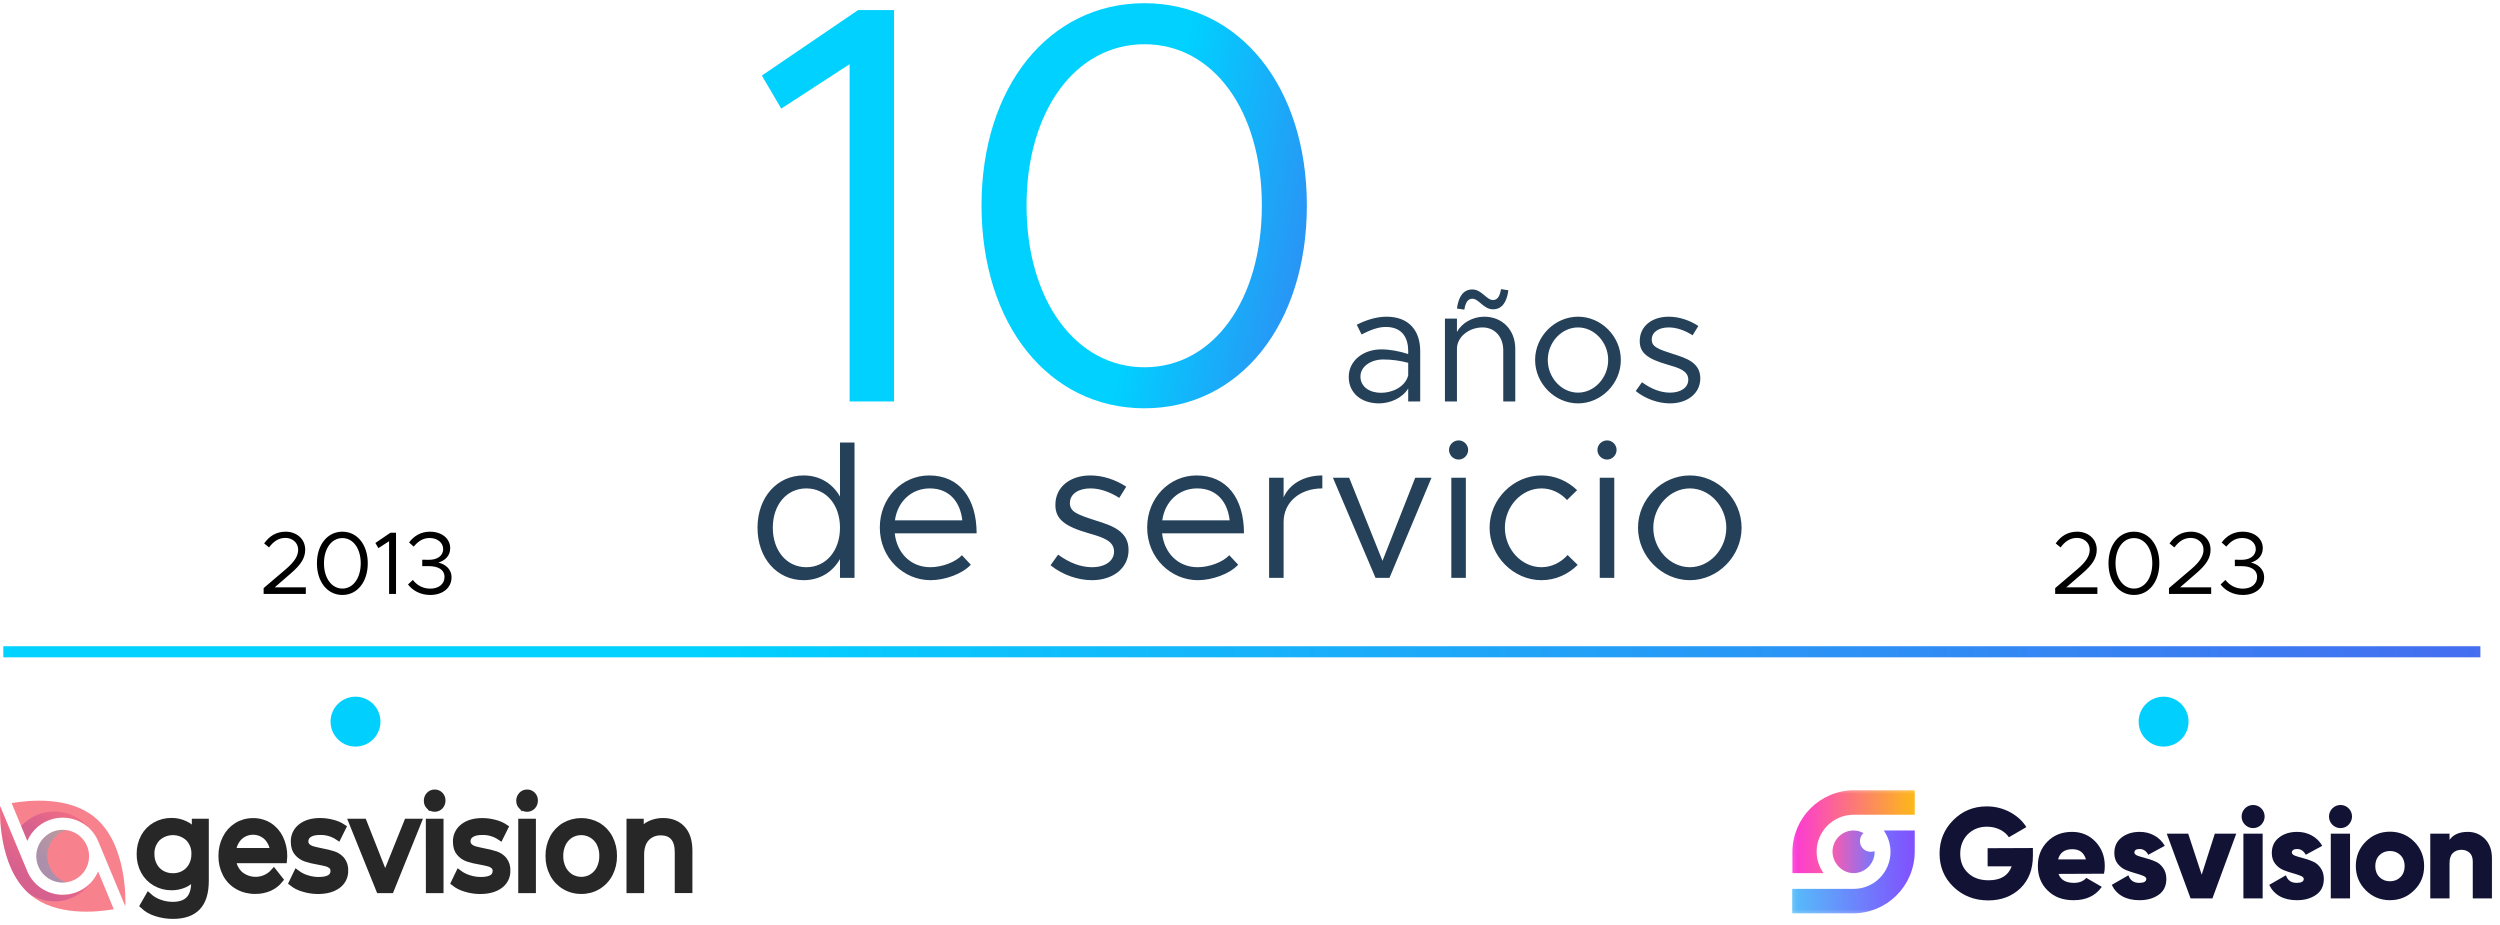
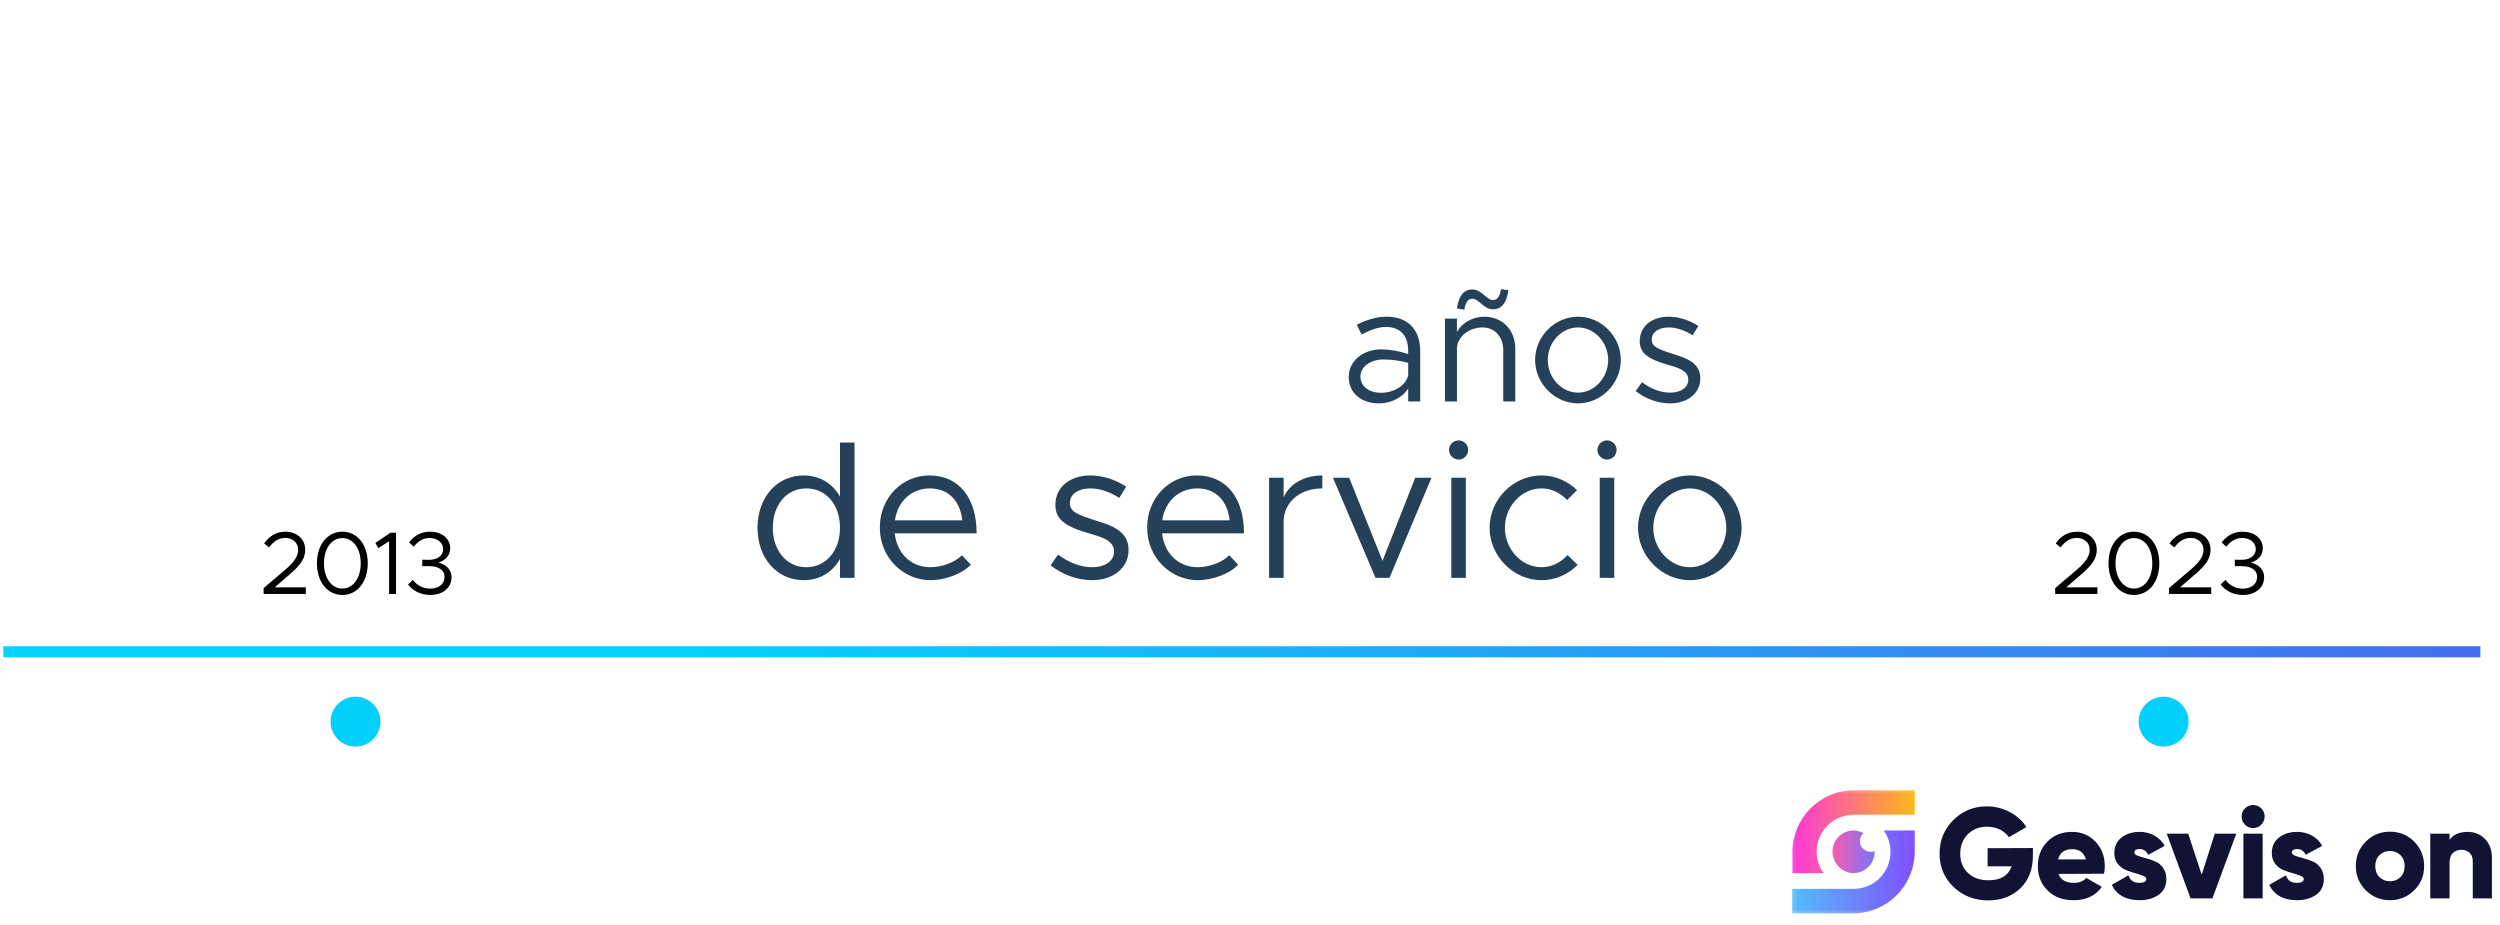
<svg xmlns="http://www.w3.org/2000/svg" width="411" height="152" viewBox="0 0 411 152" fill="none">
-   <path d="M139.676 66V10.549L128.436 17.855L125.252 12.423L141.081 1.651H146.982V66H139.676ZM188.153 67.124C172.417 67.124 161.364 53.355 161.364 33.779C161.364 14.296 172.417 0.527 188.153 0.527C203.795 0.527 214.847 14.296 214.847 33.779C214.847 53.355 203.795 67.124 188.153 67.124ZM188.153 60.38C199.486 60.38 207.448 49.327 207.448 33.779C207.448 18.23 199.486 7.271 188.153 7.271C176.819 7.271 168.764 18.23 168.764 33.779C168.764 49.327 176.819 60.38 188.153 60.38Z" fill="url(#paint0_linear_860_33)" />
  <path d="M227.951 52.064C231.665 52.064 233.483 54.409 233.483 57.702V66H231.507V63.866C230.532 65.473 228.504 66.316 226.712 66.316C223.841 66.316 221.733 64.656 221.733 61.969C221.733 59.256 224.157 57.438 227.081 57.438C228.556 57.438 230.111 57.754 231.507 58.202V57.702C231.507 55.858 230.769 53.75 227.819 53.75C226.449 53.75 225.079 54.356 223.841 54.988L223.051 53.381C225 52.407 226.633 52.064 227.951 52.064ZM227.055 64.577C228.846 64.577 230.98 63.655 231.507 61.732V59.651C230.269 59.309 228.873 59.098 227.397 59.098C225.369 59.098 223.657 60.257 223.657 61.89C223.657 63.576 225.132 64.577 227.055 64.577ZM242.051 49.114C241.366 49.114 240.944 49.641 240.734 50.905L239.522 50.721C239.785 48.718 240.602 47.586 242.051 47.586C243.605 47.586 244.369 49.324 245.449 49.324C246.134 49.324 246.556 48.797 246.766 47.533L247.978 47.718C247.715 49.72 246.898 50.852 245.449 50.852C243.895 50.852 243.131 49.114 242.051 49.114ZM244 52.064C247.003 52.064 249.111 54.251 249.111 57.333V66H247.135V57.596C247.135 55.383 245.739 53.829 243.737 53.829C241.445 53.829 239.522 55.436 239.522 57.333V66H237.546V52.38H239.522V54.567C240.312 53.118 242.077 52.064 244 52.064ZM259.432 66.316C255.612 66.316 252.372 63.05 252.372 59.177C252.372 55.304 255.612 52.064 259.432 52.064C263.252 52.064 266.466 55.304 266.466 59.177C266.466 63.05 263.252 66.316 259.432 66.316ZM259.432 64.551C262.119 64.551 264.385 62.101 264.385 59.177C264.385 56.279 262.119 53.829 259.432 53.829C256.719 53.829 254.453 56.279 254.453 59.177C254.453 62.101 256.719 64.551 259.432 64.551ZM274.55 66.316C272.653 66.316 270.546 65.605 268.912 64.288L269.94 62.839C271.494 63.971 273.048 64.551 274.55 64.551C276.341 64.551 277.553 63.708 277.553 62.417C277.553 60.942 275.972 60.468 274.128 59.941C270.835 58.993 269.571 58.018 269.571 56.068C269.571 53.592 271.626 52.064 274.339 52.064C276.025 52.064 277.764 52.644 279.213 53.592L278.264 55.12C276.895 54.251 275.551 53.829 274.339 53.829C272.811 53.829 271.547 54.514 271.547 55.831C271.547 57.017 272.548 57.386 275.077 58.202C277.263 58.887 279.529 59.625 279.529 62.206C279.529 64.709 277.369 66.316 274.55 66.316ZM138.095 72.751H140.482V95H138.095V91.912C136.853 94.077 134.753 95.382 132.111 95.382C127.782 95.382 124.535 91.817 124.535 86.756C124.535 81.727 127.782 78.162 132.111 78.162C134.753 78.162 136.853 79.467 138.095 81.631V72.751ZM132.556 93.249C135.803 93.249 138.095 90.544 138.095 86.756C138.095 82.968 135.803 80.294 132.556 80.294C129.342 80.294 127.05 82.968 127.05 86.756C127.05 90.544 129.342 93.249 132.556 93.249ZM152.95 93.249C154.891 93.249 157.119 92.39 158.138 91.276L159.602 92.836C158.17 94.395 155.273 95.382 152.982 95.382C148.589 95.382 144.642 91.785 144.642 86.724C144.642 81.822 148.334 78.162 152.759 78.162C157.724 78.162 160.557 81.918 160.557 87.679H147.093C147.443 90.894 149.703 93.249 152.95 93.249ZM152.854 80.294C149.926 80.294 147.57 82.364 147.125 85.546H158.202C157.883 82.586 156.133 80.294 152.854 80.294ZM179.52 95.382C177.229 95.382 174.682 94.522 172.709 92.931L173.95 91.18C175.828 92.549 177.706 93.249 179.52 93.249C181.685 93.249 183.149 92.231 183.149 90.671C183.149 88.889 181.239 88.316 179.011 87.679C175.032 86.533 173.504 85.356 173.504 83C173.504 80.008 175.987 78.162 179.266 78.162C181.303 78.162 183.404 78.862 185.154 80.008L184.008 81.854C182.353 80.804 180.73 80.294 179.266 80.294C177.42 80.294 175.892 81.122 175.892 82.714C175.892 84.146 177.101 84.592 180.157 85.578C182.799 86.406 185.536 87.297 185.536 90.416C185.536 93.44 182.926 95.382 179.52 95.382ZM196.902 93.249C198.844 93.249 201.072 92.39 202.091 91.276L203.555 92.836C202.123 94.395 199.226 95.382 196.934 95.382C192.542 95.382 188.595 91.785 188.595 86.724C188.595 81.822 192.287 78.162 196.711 78.162C201.677 78.162 204.51 81.918 204.51 87.679H191.046C191.396 90.894 193.656 93.249 196.902 93.249ZM196.807 80.294C193.879 80.294 191.523 82.364 191.078 85.546H202.154C201.836 82.586 200.085 80.294 196.807 80.294ZM211.026 81.759C212.013 79.562 214.368 78.162 217.392 78.162V80.294C213.668 80.294 211.026 82.586 211.026 85.801V95H208.639V78.544H211.026V81.759ZM226.137 95L219.135 78.544H221.808L227.283 92.199L232.662 78.544H235.336L228.429 95H226.137ZM239.808 75.552C238.916 75.552 238.216 74.82 238.216 73.96C238.216 73.133 238.916 72.401 239.808 72.401C240.667 72.401 241.367 73.133 241.367 73.96C241.367 74.82 240.667 75.552 239.808 75.552ZM238.598 95V78.544H240.985V95H238.598ZM253.418 95.382C248.803 95.382 244.888 91.435 244.888 86.756C244.888 82.077 248.803 78.162 253.418 78.162C255.646 78.162 257.715 79.085 259.275 80.581L257.62 82.204C256.538 81.027 255.042 80.294 253.418 80.294C250.14 80.294 247.403 83.255 247.403 86.756C247.403 90.289 250.14 93.249 253.418 93.249C255.074 93.249 256.601 92.485 257.715 91.244L259.371 92.867C257.811 94.427 255.71 95.382 253.418 95.382ZM264.208 75.552C263.317 75.552 262.617 74.82 262.617 73.96C262.617 73.133 263.317 72.401 264.208 72.401C265.068 72.401 265.768 73.133 265.768 73.96C265.768 74.82 265.068 75.552 264.208 75.552ZM262.999 95V78.544H265.386V95H262.999ZM277.819 95.382C273.204 95.382 269.289 91.435 269.289 86.756C269.289 82.077 273.204 78.162 277.819 78.162C282.435 78.162 286.318 82.077 286.318 86.756C286.318 91.435 282.435 95.382 277.819 95.382ZM277.819 93.249C281.066 93.249 283.803 90.289 283.803 86.756C283.803 83.255 281.066 80.294 277.819 80.294C274.541 80.294 271.803 83.255 271.803 86.756C271.803 90.289 274.541 93.249 277.819 93.249Z" fill="#25415A" />
  <g clip-path="url(#clip0_860_33)">
    <path d="M13.504 143.686C15.122 141.922 15.003 139.181 13.239 137.563C11.475 135.946 8.734 136.064 7.116 137.828C5.498 139.592 5.617 142.334 7.381 143.951C9.145 145.569 11.887 145.45 13.504 143.686Z" fill="#F7828E" />
    <path d="M4.492 138.242L3.479 135.807L1.905 132.025C5.035 131.492 11.376 130.961 15.522 134.321C20.915 138.701 20.647 148.054 20.605 149.007L16.233 138.518C15.905 137.64 15.384 136.848 14.708 136.199C14.576 136.07 14.45 135.941 14.293 135.828C13.533 135.211 12.641 134.779 11.686 134.565C10.731 134.351 9.739 134.361 8.789 134.594C7.838 134.828 6.955 135.279 6.208 135.911C5.461 136.544 4.871 137.341 4.484 138.24L4.492 138.242Z" fill="#F7828E" />
    <path style="mix-blend-mode:multiply" opacity="0.3" d="M4.491 138.242L3.479 135.807C4.2 135.018 5.084 134.394 6.069 133.98C7.055 133.566 8.119 133.371 9.188 133.408C10.256 133.446 11.304 133.715 12.258 134.197C13.213 134.68 14.051 135.363 14.715 136.202C14.583 136.073 14.457 135.944 14.3 135.831C13.54 135.214 12.648 134.781 11.693 134.567C10.738 134.353 9.746 134.363 8.796 134.597C7.845 134.831 6.962 135.281 6.215 135.914C5.468 136.546 4.878 137.343 4.491 138.242Z" fill="url(#paint1_linear_860_33)" />
    <path d="M5.097 147.193C4.952 147.075 4.811 146.954 4.674 146.83C-0.278 142.329 -0.023 133.434 0.013 132.507L4.38 142.996C4.76 144.005 5.391 144.901 6.213 145.598C7.036 146.295 8.022 146.771 9.08 146.981C10.137 147.191 11.231 147.127 12.257 146.796C13.283 146.466 14.208 145.879 14.944 145.091C15.048 144.979 15.145 144.862 15.236 144.74C15.599 144.29 15.9 143.792 16.13 143.261L18.706 149.481C15.583 150.02 9.242 150.55 5.097 147.193Z" fill="#F7828E" />
    <path style="mix-blend-mode:multiply" opacity="0.3" d="M4.674 146.83C-0.278 142.329 -0.023 133.434 0.013 132.507L4.38 142.996C4.76 144.005 5.391 144.901 6.213 145.598C7.036 146.295 8.022 146.771 9.08 146.981C10.137 147.191 11.231 147.127 12.257 146.796C13.283 146.466 14.208 145.879 14.944 145.091C14.862 145.209 14.774 145.325 14.687 145.441C13.507 146.902 11.815 147.858 9.955 148.116C8.095 148.374 6.207 147.914 4.674 146.83Z" fill="url(#paint2_linear_860_33)" />
    <path style="mix-blend-mode:multiply" opacity="0.3" d="M10.881 145.047C9.984 144.746 9.202 144.173 8.646 143.407C8.091 142.64 7.789 141.719 7.782 140.773C7.776 139.826 8.065 138.901 8.61 138.127C9.155 137.353 9.928 136.769 10.822 136.457C10.211 136.382 9.591 136.438 9.003 136.621C8.415 136.805 7.873 137.112 7.413 137.522C6.954 137.931 6.586 138.434 6.336 138.997C6.086 139.56 5.959 140.17 5.963 140.785C5.968 141.401 6.103 142.009 6.361 142.568C6.619 143.128 6.993 143.625 7.458 144.029C7.924 144.432 8.47 144.731 9.06 144.907C9.65 145.082 10.271 145.13 10.881 145.047Z" fill="url(#paint3_linear_860_33)" />
    <path d="M33.812 135.112V144.797C33.812 146.757 33.364 148.206 32.467 149.144C31.571 150.081 30.233 150.55 28.456 150.55C27.51 150.555 26.57 150.409 25.67 150.118C24.87 149.877 24.136 149.454 23.527 148.881L24.423 147.317C24.94 147.789 25.547 148.153 26.206 148.386C26.907 148.646 27.649 148.778 28.396 148.778C29.599 148.778 30.492 148.467 31.076 147.845C31.66 147.223 31.949 146.279 31.942 145.011V144.122C31.517 144.682 30.958 145.125 30.316 145.41C29.657 145.702 28.942 145.85 28.221 145.843C27.284 145.856 26.36 145.618 25.544 145.155C24.75 144.701 24.099 144.035 23.663 143.23C23.197 142.36 22.963 141.384 22.983 140.396C22.965 139.413 23.199 138.442 23.663 137.575C24.097 136.772 24.749 136.108 25.544 135.661C26.362 135.204 27.285 134.971 28.221 134.983C28.975 134.98 29.721 135.145 30.404 135.465C31.065 135.767 31.634 136.242 32.05 136.838V135.112H33.812ZM30.257 143.614C30.792 143.307 31.231 142.857 31.524 142.313C31.835 141.731 31.992 141.079 31.98 140.419C32.002 139.936 31.925 139.453 31.755 139C31.584 138.547 31.323 138.133 30.988 137.784C30.292 137.138 29.377 136.779 28.427 136.779C27.477 136.779 26.563 137.138 25.866 137.784C25.531 138.132 25.271 138.545 25.1 138.997C24.929 139.449 24.851 139.931 24.872 140.414C24.86 141.074 25.018 141.726 25.33 142.308C25.622 142.852 26.06 143.303 26.595 143.609C27.157 143.925 27.793 144.085 28.438 144.073C29.074 144.084 29.702 143.926 30.257 143.614Z" fill="#272727" stroke="#272727" stroke-width="1.031" stroke-miterlimit="10" />
-     <path d="M46.669 141.391H38.292C38.374 142.307 38.803 143.158 39.491 143.769C40.291 144.421 41.313 144.739 42.343 144.654C43.372 144.57 44.329 144.09 45.012 143.315L46.043 144.627C45.581 145.214 44.982 145.679 44.298 145.98C43.567 146.298 42.777 146.456 41.98 146.446C40.964 146.464 39.962 146.213 39.076 145.717C38.241 145.239 37.561 144.53 37.118 143.676C36.647 142.76 36.41 141.743 36.427 140.713C36.415 139.697 36.646 138.692 37.102 137.784C37.518 136.945 38.158 136.239 38.952 135.743C39.752 135.254 40.674 135.001 41.611 135.014C42.542 134.999 43.458 135.252 44.249 135.743C45.03 136.241 45.654 136.948 46.053 137.784C46.503 138.72 46.727 139.749 46.708 140.788C46.708 140.935 46.695 141.133 46.669 141.391ZM39.354 137.608C38.736 138.231 38.359 139.053 38.292 139.927H44.914C44.845 139.053 44.469 138.232 43.853 137.608C43.244 137.034 42.44 136.715 41.603 136.715C40.767 136.715 39.962 137.034 39.354 137.608Z" fill="#272727" stroke="#272727" stroke-width="1.031" stroke-miterlimit="10" />
    <path d="M49.823 146.077C49.156 145.89 48.534 145.57 47.994 145.137L48.767 143.529C49.266 143.905 49.826 144.191 50.423 144.374C51.058 144.583 51.721 144.69 52.389 144.691C54.026 144.691 54.845 144.185 54.845 143.171C54.851 143.021 54.825 142.871 54.767 142.732C54.71 142.593 54.623 142.469 54.512 142.367C54.274 142.161 53.991 142.012 53.685 141.932C53.353 141.842 52.884 141.739 52.273 141.625C51.584 141.517 50.905 141.352 50.243 141.133C49.717 140.948 49.249 140.626 48.888 140.2C48.511 139.766 48.323 139.153 48.323 138.361C48.309 137.89 48.408 137.422 48.611 136.997C48.815 136.572 49.117 136.202 49.493 135.918C50.271 135.305 51.316 134.998 52.629 134.998C53.325 135 54.018 135.093 54.69 135.274C55.294 135.42 55.868 135.67 56.385 136.013L55.587 137.621C54.709 137.027 53.667 136.723 52.608 136.753C51.818 136.753 51.217 136.894 50.805 137.175C50.613 137.293 50.455 137.457 50.345 137.654C50.236 137.85 50.179 138.072 50.181 138.296C50.173 138.458 50.2 138.619 50.261 138.769C50.321 138.919 50.414 139.054 50.532 139.165C50.782 139.384 51.079 139.544 51.4 139.631C51.743 139.729 52.227 139.841 52.85 139.968C53.534 140.086 54.208 140.252 54.868 140.466C55.38 140.64 55.834 140.951 56.182 141.365C56.573 141.871 56.767 142.502 56.728 143.14C56.742 143.611 56.641 144.078 56.432 144.501C56.223 144.923 55.913 145.288 55.53 145.562C54.731 146.16 53.643 146.46 52.266 146.461C51.436 146.46 50.612 146.331 49.823 146.077Z" fill="#272727" stroke="#272727" stroke-width="1.031" stroke-miterlimit="10" />
-     <path d="M68.771 135.112L64.252 146.32H62.353L57.834 135.112H59.776L63.322 144.101L66.939 135.112H68.771Z" fill="#272727" stroke="#272727" stroke-width="1.031" stroke-miterlimit="10" />
+     <path d="M68.771 135.112L64.252 146.32L57.834 135.112H59.776L63.322 144.101L66.939 135.112H68.771Z" fill="#272727" stroke="#272727" stroke-width="1.031" stroke-miterlimit="10" />
    <path d="M70.551 132.574C70.433 132.45 70.341 132.304 70.279 132.144C70.218 131.985 70.188 131.815 70.193 131.644C70.186 131.296 70.314 130.958 70.551 130.703C70.665 130.577 70.805 130.476 70.962 130.409C71.118 130.341 71.287 130.308 71.458 130.312C71.626 130.307 71.794 130.338 71.95 130.402C72.106 130.466 72.248 130.561 72.365 130.683C72.483 130.804 72.576 130.947 72.637 131.105C72.699 131.262 72.728 131.431 72.723 131.6C72.733 131.955 72.604 132.299 72.365 132.561C72.248 132.682 72.108 132.777 71.953 132.843C71.798 132.908 71.631 132.942 71.463 132.942C71.295 132.942 71.128 132.908 70.974 132.843C70.819 132.777 70.678 132.682 70.561 132.561L70.551 132.574ZM70.523 135.112H72.401V146.32H70.53L70.523 135.112Z" fill="#272727" stroke="#272727" stroke-width="1.031" stroke-miterlimit="10" />
    <path d="M76.482 146.077C75.816 145.89 75.194 145.57 74.653 145.137L75.426 143.529C75.925 143.904 76.486 144.19 77.082 144.374C77.717 144.583 78.38 144.69 79.048 144.691C80.685 144.691 81.504 144.184 81.504 143.171C81.51 143.021 81.484 142.871 81.427 142.732C81.369 142.593 81.282 142.469 81.171 142.367C80.934 142.159 80.65 142.01 80.344 141.932C80.015 141.842 79.544 141.74 78.933 141.625C78.242 141.52 77.561 141.358 76.897 141.141C76.371 140.955 75.903 140.633 75.542 140.208C75.166 139.773 74.978 139.16 74.978 138.368C74.963 137.897 75.062 137.43 75.266 137.005C75.469 136.58 75.771 136.21 76.147 135.926C76.925 135.313 77.971 135.006 79.283 135.006C79.979 135.008 80.672 135.101 81.344 135.282C81.948 135.427 82.522 135.678 83.04 136.021L82.241 137.629C81.366 137.033 80.326 136.726 79.267 136.753C78.476 136.753 77.874 136.894 77.464 137.175C77.272 137.292 77.114 137.457 77.004 137.654C76.895 137.85 76.839 138.071 76.84 138.296C76.832 138.458 76.86 138.619 76.921 138.769C76.982 138.919 77.075 139.054 77.193 139.165C77.442 139.385 77.738 139.544 78.059 139.631C78.403 139.729 78.886 139.841 79.51 139.968C80.193 140.086 80.867 140.252 81.527 140.466C82.039 140.64 82.493 140.951 82.841 141.365C83.232 141.871 83.426 142.502 83.387 143.14C83.402 143.611 83.3 144.078 83.091 144.501C82.882 144.923 82.572 145.288 82.189 145.562C81.391 146.16 80.302 146.46 78.925 146.461C78.096 146.46 77.272 146.331 76.482 146.077Z" fill="#272727" stroke="#272727" stroke-width="1.031" stroke-miterlimit="10" />
    <path d="M85.745 132.574C85.506 132.324 85.376 131.989 85.384 131.644C85.378 131.295 85.507 130.958 85.745 130.703C85.859 130.576 85.999 130.475 86.155 130.408C86.312 130.34 86.481 130.307 86.652 130.312C86.82 130.307 86.987 130.337 87.143 130.401C87.299 130.465 87.44 130.561 87.556 130.683C87.675 130.803 87.768 130.947 87.83 131.105C87.892 131.262 87.921 131.431 87.917 131.6C87.926 131.955 87.796 132.299 87.556 132.561C87.439 132.682 87.299 132.778 87.144 132.844C86.989 132.909 86.823 132.943 86.654 132.943C86.486 132.943 86.32 132.909 86.165 132.844C86.01 132.778 85.87 132.682 85.753 132.561L85.745 132.574ZM85.716 135.112H87.587V146.32H85.716V135.112Z" fill="#272727" stroke="#272727" stroke-width="1.031" stroke-miterlimit="10" />
    <path d="M92.807 145.706C91.991 145.216 91.327 144.51 90.888 143.666C90.416 142.755 90.179 141.741 90.197 140.716C90.179 139.69 90.416 138.676 90.888 137.765C91.326 136.923 91.991 136.22 92.807 135.735C93.649 135.257 94.6 135.006 95.568 135.006C96.536 135.006 97.487 135.257 98.329 135.735C99.137 136.224 99.794 136.927 100.228 137.765C100.699 138.676 100.936 139.69 100.918 140.716C100.936 141.741 100.699 142.755 100.228 143.666C99.786 144.518 99.116 145.23 98.291 145.722C97.467 146.214 96.521 146.465 95.562 146.448C94.593 146.461 93.639 146.204 92.807 145.706ZM97.355 144.16C97.889 143.82 98.317 143.337 98.592 142.767C98.9 142.124 99.053 141.418 99.04 140.705C99.053 139.993 98.9 139.287 98.592 138.644C98.378 138.227 98.082 137.857 97.72 137.56C97.358 137.262 96.939 137.041 96.488 136.912C96.037 136.783 95.565 136.748 95.1 136.809C94.635 136.871 94.188 137.027 93.786 137.268C93.25 137.606 92.818 138.086 92.539 138.654C92.226 139.296 92.07 140.002 92.083 140.716C92.07 141.429 92.226 142.136 92.539 142.777C92.819 143.348 93.251 143.831 93.786 144.173C94.324 144.499 94.941 144.671 95.569 144.671C96.198 144.671 96.814 144.499 97.352 144.173L97.355 144.16Z" fill="#272727" stroke="#272727" stroke-width="1.031" stroke-miterlimit="10" />
    <path d="M112.157 136.238C112.929 137.062 113.316 138.271 113.316 139.865V146.307H111.445V140.102C111.445 139.019 111.206 138.201 110.727 137.65C110.247 137.098 109.56 136.823 108.665 136.825C108.22 136.803 107.775 136.878 107.362 137.045C106.948 137.211 106.575 137.465 106.269 137.789C105.677 138.429 105.38 139.349 105.38 140.548V146.32H103.512V135.112H105.316V136.804C105.689 136.224 106.218 135.76 106.841 135.465C107.526 135.145 108.275 134.986 109.031 134.998C110.342 135.003 111.384 135.417 112.157 136.238Z" fill="#272727" stroke="#272727" stroke-width="1.031" stroke-miterlimit="10" />
  </g>
  <g clip-path="url(#clip1_860_33)">
    <mask id="mask0_860_33" style="mask-type:luminance" maskUnits="userSpaceOnUse" x="294" y="129" width="117" height="22">
      <path d="M410.17 129.424H294.16V150.646H410.17V129.424Z" fill="white" />
    </mask>
    <g mask="url(#mask0_860_33)">
      <path d="M334.209 139.414V140.691C334.209 142.918 333.523 144.686 332.152 146.029C330.781 147.339 329.018 148.027 326.896 148.027C324.578 148.027 322.684 147.273 321.15 145.8C319.615 144.326 318.864 142.492 318.864 140.331C318.864 138.169 319.615 136.335 321.117 134.829C322.619 133.322 324.447 132.569 326.635 132.569C328.006 132.569 329.279 132.897 330.454 133.519C331.597 134.141 332.511 134.96 333.132 135.975L330.258 137.645C329.932 137.121 329.442 136.728 328.822 136.401C328.169 136.073 327.451 135.909 326.635 135.909C325.361 135.909 324.349 136.335 323.5 137.154C322.684 138.005 322.26 139.053 322.26 140.363C322.26 141.641 322.684 142.721 323.533 143.507C324.382 144.326 325.525 144.719 326.928 144.719C328.887 144.719 330.161 143.966 330.716 142.426H326.765V139.446L334.209 139.414Z" fill="#121235" />
      <path d="M338.419 143.671C338.778 144.653 339.627 145.144 340.966 145.144C341.815 145.144 342.5 144.883 342.99 144.326L345.537 145.799C344.492 147.273 342.957 147.994 340.901 147.994C339.105 147.994 337.701 147.47 336.624 146.389C335.546 145.341 335.024 143.998 335.024 142.361C335.024 140.756 335.546 139.413 336.591 138.365C337.636 137.285 339.007 136.761 340.639 136.761C342.174 136.761 343.447 137.285 344.492 138.365C345.504 139.446 346.026 140.756 346.026 142.361C346.026 142.819 345.994 143.245 345.896 143.638L338.419 143.671ZM338.354 141.28H342.925C342.598 140.167 341.88 139.61 340.672 139.61C339.431 139.61 338.648 140.167 338.354 141.28Z" fill="#121235" />
      <path d="M350.892 140.167C350.892 140.363 351.088 140.56 351.447 140.691C351.806 140.822 352.23 140.953 352.753 141.084C353.275 141.215 353.765 141.378 354.287 141.608C354.81 141.804 355.234 142.164 355.593 142.656C355.952 143.147 356.148 143.769 356.148 144.489C356.148 145.636 355.724 146.52 354.875 147.109C354.026 147.699 352.981 147.994 351.741 147.994C349.521 147.994 347.986 147.142 347.17 145.472L349.912 143.9C350.206 144.751 350.794 145.144 351.708 145.144C352.459 145.144 352.851 144.915 352.851 144.489C352.851 144.293 352.655 144.097 352.296 143.966C351.937 143.835 351.512 143.671 350.99 143.54C350.467 143.409 349.978 143.212 349.455 143.016C348.933 142.787 348.508 142.459 348.149 142.001C347.79 141.542 347.594 140.953 347.594 140.265C347.594 139.151 347.986 138.3 348.802 137.678C349.586 137.056 350.598 136.761 351.773 136.761C352.655 136.761 353.438 136.957 354.157 137.35C354.875 137.743 355.463 138.3 355.887 139.053L353.177 140.527C352.851 139.905 352.361 139.577 351.773 139.577C351.186 139.577 350.892 139.774 350.892 140.167Z" fill="#121235" />
      <path d="M364.114 137.056H367.64L363.722 147.7H360.131L356.213 137.056H359.739L361.959 143.803L364.114 137.056Z" fill="#121235" />
      <path d="M371.753 135.582C371.395 135.942 370.937 136.139 370.415 136.139C369.893 136.139 369.435 135.942 369.077 135.582C368.717 135.222 368.521 134.763 368.521 134.239C368.521 133.715 368.717 133.257 369.077 132.896C369.435 132.536 369.893 132.34 370.415 132.34C370.937 132.34 371.395 132.536 371.753 132.896C372.113 133.257 372.309 133.715 372.309 134.239C372.309 134.73 372.113 135.189 371.753 135.582ZM368.815 147.699V137.056H371.982V147.699H368.815Z" fill="#121235" />
      <path d="M376.781 140.167C376.781 140.363 376.977 140.56 377.337 140.691C377.695 140.822 378.12 140.953 378.642 141.084C379.164 141.215 379.655 141.378 380.177 141.608C380.699 141.804 381.123 142.164 381.483 142.656C381.842 143.147 382.038 143.769 382.038 144.489C382.038 145.636 381.613 146.52 380.765 147.109C379.916 147.699 378.871 147.994 377.63 147.994C375.41 147.994 373.875 147.142 373.059 145.472L375.802 143.9C376.096 144.751 376.684 145.144 377.598 145.144C378.348 145.144 378.74 144.915 378.74 144.489C378.74 144.293 378.544 144.097 378.185 143.966C377.826 143.835 377.402 143.671 376.879 143.54C376.357 143.409 375.867 143.212 375.345 143.016C374.823 142.787 374.398 142.459 374.039 142.001C373.679 141.542 373.484 140.953 373.484 140.265C373.484 139.151 373.875 138.3 374.692 137.678C375.475 137.056 376.488 136.761 377.663 136.761C378.544 136.761 379.328 136.957 380.046 137.35C380.765 137.743 381.352 138.3 381.777 139.053L379.067 140.527C378.74 139.905 378.251 139.577 377.663 139.577C377.108 139.577 376.781 139.774 376.781 140.167Z" fill="#121235" />
-       <path d="M386.119 135.582C385.759 135.942 385.302 136.139 384.78 136.139C384.258 136.139 383.801 135.942 383.441 135.582C383.083 135.222 382.887 134.763 382.887 134.239C382.887 133.715 383.083 133.257 383.441 132.896C383.801 132.536 384.258 132.34 384.78 132.34C385.302 132.34 385.759 132.536 386.119 132.896C386.478 133.257 386.674 133.715 386.674 134.239C386.674 134.73 386.478 135.189 386.119 135.582ZM383.18 147.699V137.056H386.347V147.699H383.18Z" fill="#121235" />
      <path d="M396.893 146.356C395.816 147.437 394.477 147.993 392.91 147.993C391.343 147.993 390.004 147.437 388.927 146.356C387.85 145.275 387.295 143.932 387.295 142.361C387.295 140.789 387.85 139.446 388.927 138.365C390.004 137.284 391.343 136.728 392.91 136.728C394.477 136.728 395.816 137.284 396.893 138.365C397.971 139.446 398.526 140.789 398.526 142.361C398.526 143.965 398.003 145.275 396.893 146.356ZM391.18 144.194C391.637 144.653 392.225 144.882 392.91 144.882C393.596 144.882 394.183 144.653 394.64 144.194C395.097 143.736 395.326 143.114 395.326 142.393C395.326 141.673 395.097 141.051 394.64 140.592C394.183 140.134 393.596 139.904 392.91 139.904C392.225 139.904 391.637 140.134 391.18 140.592C390.723 141.051 390.494 141.673 390.494 142.393C390.494 143.114 390.723 143.736 391.18 144.194Z" fill="#121235" />
      <path d="M405.708 136.761C406.851 136.761 407.765 137.154 408.548 137.94C409.299 138.726 409.691 139.806 409.691 141.182V147.699H406.524V141.64C406.524 141.018 406.36 140.527 406.002 140.199C405.642 139.872 405.218 139.708 404.663 139.708C404.042 139.708 403.585 139.905 403.227 140.265C402.867 140.625 402.704 141.182 402.704 141.902V147.699H399.537V137.056H402.704V138.071C403.292 137.219 404.304 136.761 405.708 136.761Z" fill="#121235" />
      <path d="M307.535 140.036C306.556 140.036 305.772 139.25 305.772 138.267C305.772 137.743 306.001 137.285 306.36 136.957C305.87 136.695 305.315 136.531 304.727 136.531C302.801 136.531 301.267 138.103 301.267 140.003C301.267 141.902 302.834 143.54 304.727 143.54C306.621 143.54 308.188 141.968 308.188 140.068C308.188 140.036 308.188 139.97 308.188 139.937C307.992 140.003 307.764 140.036 307.535 140.036Z" fill="url(#paint4_linear_860_33)" />
      <path d="M310.767 136.531H309.69C310.375 137.514 310.8 138.726 310.8 140.036C310.8 143.376 308.122 146.094 304.825 146.127H304.792C304.76 146.127 304.76 146.127 304.727 146.127C304.727 146.127 304.727 146.127 304.694 146.127C304.662 146.127 304.662 146.127 304.629 146.127H294.639V150.155H304.629C307.437 150.155 309.983 149.009 311.812 147.175C313.64 145.341 314.783 142.786 314.783 139.97V136.531H310.767Z" fill="url(#paint5_linear_860_33)" />
      <path d="M304.825 129.916C302.017 129.916 299.471 131.063 297.642 132.897C295.814 134.731 294.671 137.285 294.671 140.101V143.54H299.797C299.079 142.558 298.654 141.313 298.654 140.003C298.654 136.695 301.364 133.945 304.727 133.945H304.76C304.792 133.945 304.792 133.945 304.825 133.945H314.783V129.916H304.825Z" fill="url(#paint6_linear_860_33)" />
    </g>
  </g>
  <path d="M0.546 107.152H407.776" stroke="url(#paint7_linear_860_33)" stroke-width="1.824" />
  <path d="M43.34 97.638V96.686L47.013 93.555C48.433 92.34 49.018 91.374 49.018 90.379C49.018 89.149 47.994 88.432 46.925 88.432C45.755 88.432 44.92 89.061 44.233 89.998L43.428 89.34C44.262 88.154 45.389 87.408 46.969 87.408C48.711 87.408 50.174 88.564 50.174 90.364C50.174 91.725 49.501 92.808 47.803 94.272L45.169 96.555H50.277V97.638H43.34ZM56.29 97.813C53.831 97.813 52.104 95.662 52.104 92.603C52.104 89.559 53.831 87.408 56.29 87.408C58.734 87.408 60.461 89.559 60.461 92.603C60.461 95.662 58.734 97.813 56.29 97.813ZM56.29 96.76C58.061 96.76 59.305 95.033 59.305 92.603C59.305 90.174 58.061 88.461 56.29 88.461C54.519 88.461 53.261 90.174 53.261 92.603C53.261 95.033 54.519 96.76 56.29 96.76ZM63.966 97.638V88.974L62.209 90.115L61.712 89.266L64.185 87.583H65.107V97.638H63.966ZM70.735 97.813C69.081 97.813 67.808 97.052 67.076 96.087L67.867 95.34C68.525 96.189 69.506 96.774 70.735 96.774C72.14 96.774 73.077 95.999 73.077 94.857C73.077 93.672 72.067 93.072 70.486 93.072H69.418V92.018L70.501 92.032C71.847 92.047 72.857 91.403 72.857 90.262C72.857 89.208 71.891 88.447 70.633 88.447C69.52 88.447 68.73 89.003 68.013 89.866L67.252 89.179C68.013 88.169 69.125 87.408 70.691 87.408C72.608 87.408 74.013 88.52 74.013 90.13C74.013 91.418 73.106 92.179 72.067 92.486C73.091 92.72 74.233 93.467 74.233 94.916C74.233 96.599 72.828 97.813 70.735 97.813Z" fill="black" />
  <path d="M337.871 97.638V96.686L341.545 93.555C342.965 92.34 343.55 91.374 343.55 90.379C343.55 89.149 342.525 88.432 341.457 88.432C340.286 88.432 339.452 89.061 338.764 89.998L337.959 89.34C338.793 88.154 339.92 87.408 341.501 87.408C343.243 87.408 344.706 88.564 344.706 90.364C344.706 91.725 344.033 92.808 342.335 94.272L339.701 96.555H344.809V97.638H337.871ZM350.822 97.813C348.363 97.813 346.636 95.662 346.636 92.603C346.636 89.559 348.363 87.408 350.822 87.408C353.266 87.408 354.993 89.559 354.993 92.603C354.993 95.662 353.266 97.813 350.822 97.813ZM350.822 96.76C352.593 96.76 353.837 95.033 353.837 92.603C353.837 90.174 352.593 88.461 350.822 88.461C349.051 88.461 347.792 90.174 347.792 92.603C347.792 95.033 349.051 96.76 350.822 96.76ZM356.58 97.638V96.686L360.254 93.555C361.673 92.34 362.259 91.374 362.259 90.379C362.259 89.149 361.234 88.432 360.166 88.432C358.995 88.432 358.161 89.061 357.473 89.998L356.668 89.34C357.502 88.154 358.629 87.408 360.21 87.408C361.951 87.408 363.415 88.564 363.415 90.364C363.415 91.725 362.742 92.808 361.044 94.272L358.41 96.555H363.517V97.638H356.58ZM368.726 97.813C367.072 97.813 365.799 97.052 365.067 96.087L365.857 95.34C366.516 96.189 367.496 96.774 368.726 96.774C370.131 96.774 371.067 95.999 371.067 94.857C371.067 93.672 370.057 93.072 368.477 93.072H367.408V92.018L368.491 92.032C369.838 92.047 370.848 91.403 370.848 90.262C370.848 89.208 369.882 88.447 368.623 88.447C367.511 88.447 366.721 89.003 366.003 89.866L365.242 89.179C366.003 88.169 367.116 87.408 368.682 87.408C370.599 87.408 372.004 88.52 372.004 90.13C372.004 91.418 371.097 92.179 370.057 92.486C371.082 92.72 372.223 93.467 372.223 94.916C372.223 96.599 370.818 97.813 368.726 97.813Z" fill="black" />
  <circle cx="58.445" cy="118.637" r="4.103" fill="#01D0FF" />
  <circle cx="355.695" cy="118.637" r="4.103" fill="#01D0FF" />
  <defs>
    <linearGradient id="paint0_linear_860_33" x1="189.585" y1="33.282" x2="233.677" y2="42.484" gradientUnits="userSpaceOnUse">
      <stop stop-color="#00D1FF" />
      <stop offset="1" stop-color="#4768EE" />
    </linearGradient>
    <linearGradient id="paint1_linear_860_33" x1="13.146" y1="132.381" x2="7.981" y2="138.776" gradientUnits="userSpaceOnUse">
      <stop stop-color="#FF486A" />
      <stop offset="1" stop-color="#8C1090" />
    </linearGradient>
    <linearGradient id="paint2_linear_860_33" x1="9.407" y1="137.816" x2="4.244" y2="144.209" gradientUnits="userSpaceOnUse">
      <stop stop-color="#FF486A" />
      <stop offset="1" stop-color="#8C1090" />
    </linearGradient>
    <linearGradient id="paint3_linear_860_33" x1="13.972" y1="136.691" x2="8.934" y2="142.929" gradientUnits="userSpaceOnUse">
      <stop stop-color="#43DEB4" />
      <stop offset="1" stop-color="#00ADF0" />
    </linearGradient>
    <linearGradient id="paint4_linear_860_33" x1="301.253" y1="140.039" x2="308.19" y2="140.039" gradientUnits="userSpaceOnUse">
      <stop stop-color="#F85BB0" />
      <stop offset="1" stop-color="#7576FD" />
    </linearGradient>
    <linearGradient id="paint5_linear_860_33" x1="294.639" y1="143.347" x2="314.783" y2="143.347" gradientUnits="userSpaceOnUse">
      <stop stop-color="#55BDFA" />
      <stop offset="1" stop-color="#8150FE" />
    </linearGradient>
    <linearGradient id="paint6_linear_860_33" x1="294.671" y1="136.732" x2="314.809" y2="136.732" gradientUnits="userSpaceOnUse">
      <stop stop-color="#FB38D8" />
      <stop offset="1" stop-color="#FDB917" />
    </linearGradient>
    <linearGradient id="paint7_linear_860_33" x1="-4.013" y1="113.247" x2="421.813" y2="108.256" gradientUnits="userSpaceOnUse">
      <stop offset="0.278" stop-color="#01D2FF" />
      <stop offset="1" stop-color="#4869EF" />
    </linearGradient>
    <clipPath id="clip0_860_33">
-       <rect width="113.832" height="21.269" fill="white" transform="translate(0 129.796)" />
-     </clipPath>
+       </clipPath>
    <clipPath id="clip1_860_33">
      <rect width="116.01" height="21.221" fill="white" transform="translate(294.16 129.424)" />
    </clipPath>
  </defs>
</svg>